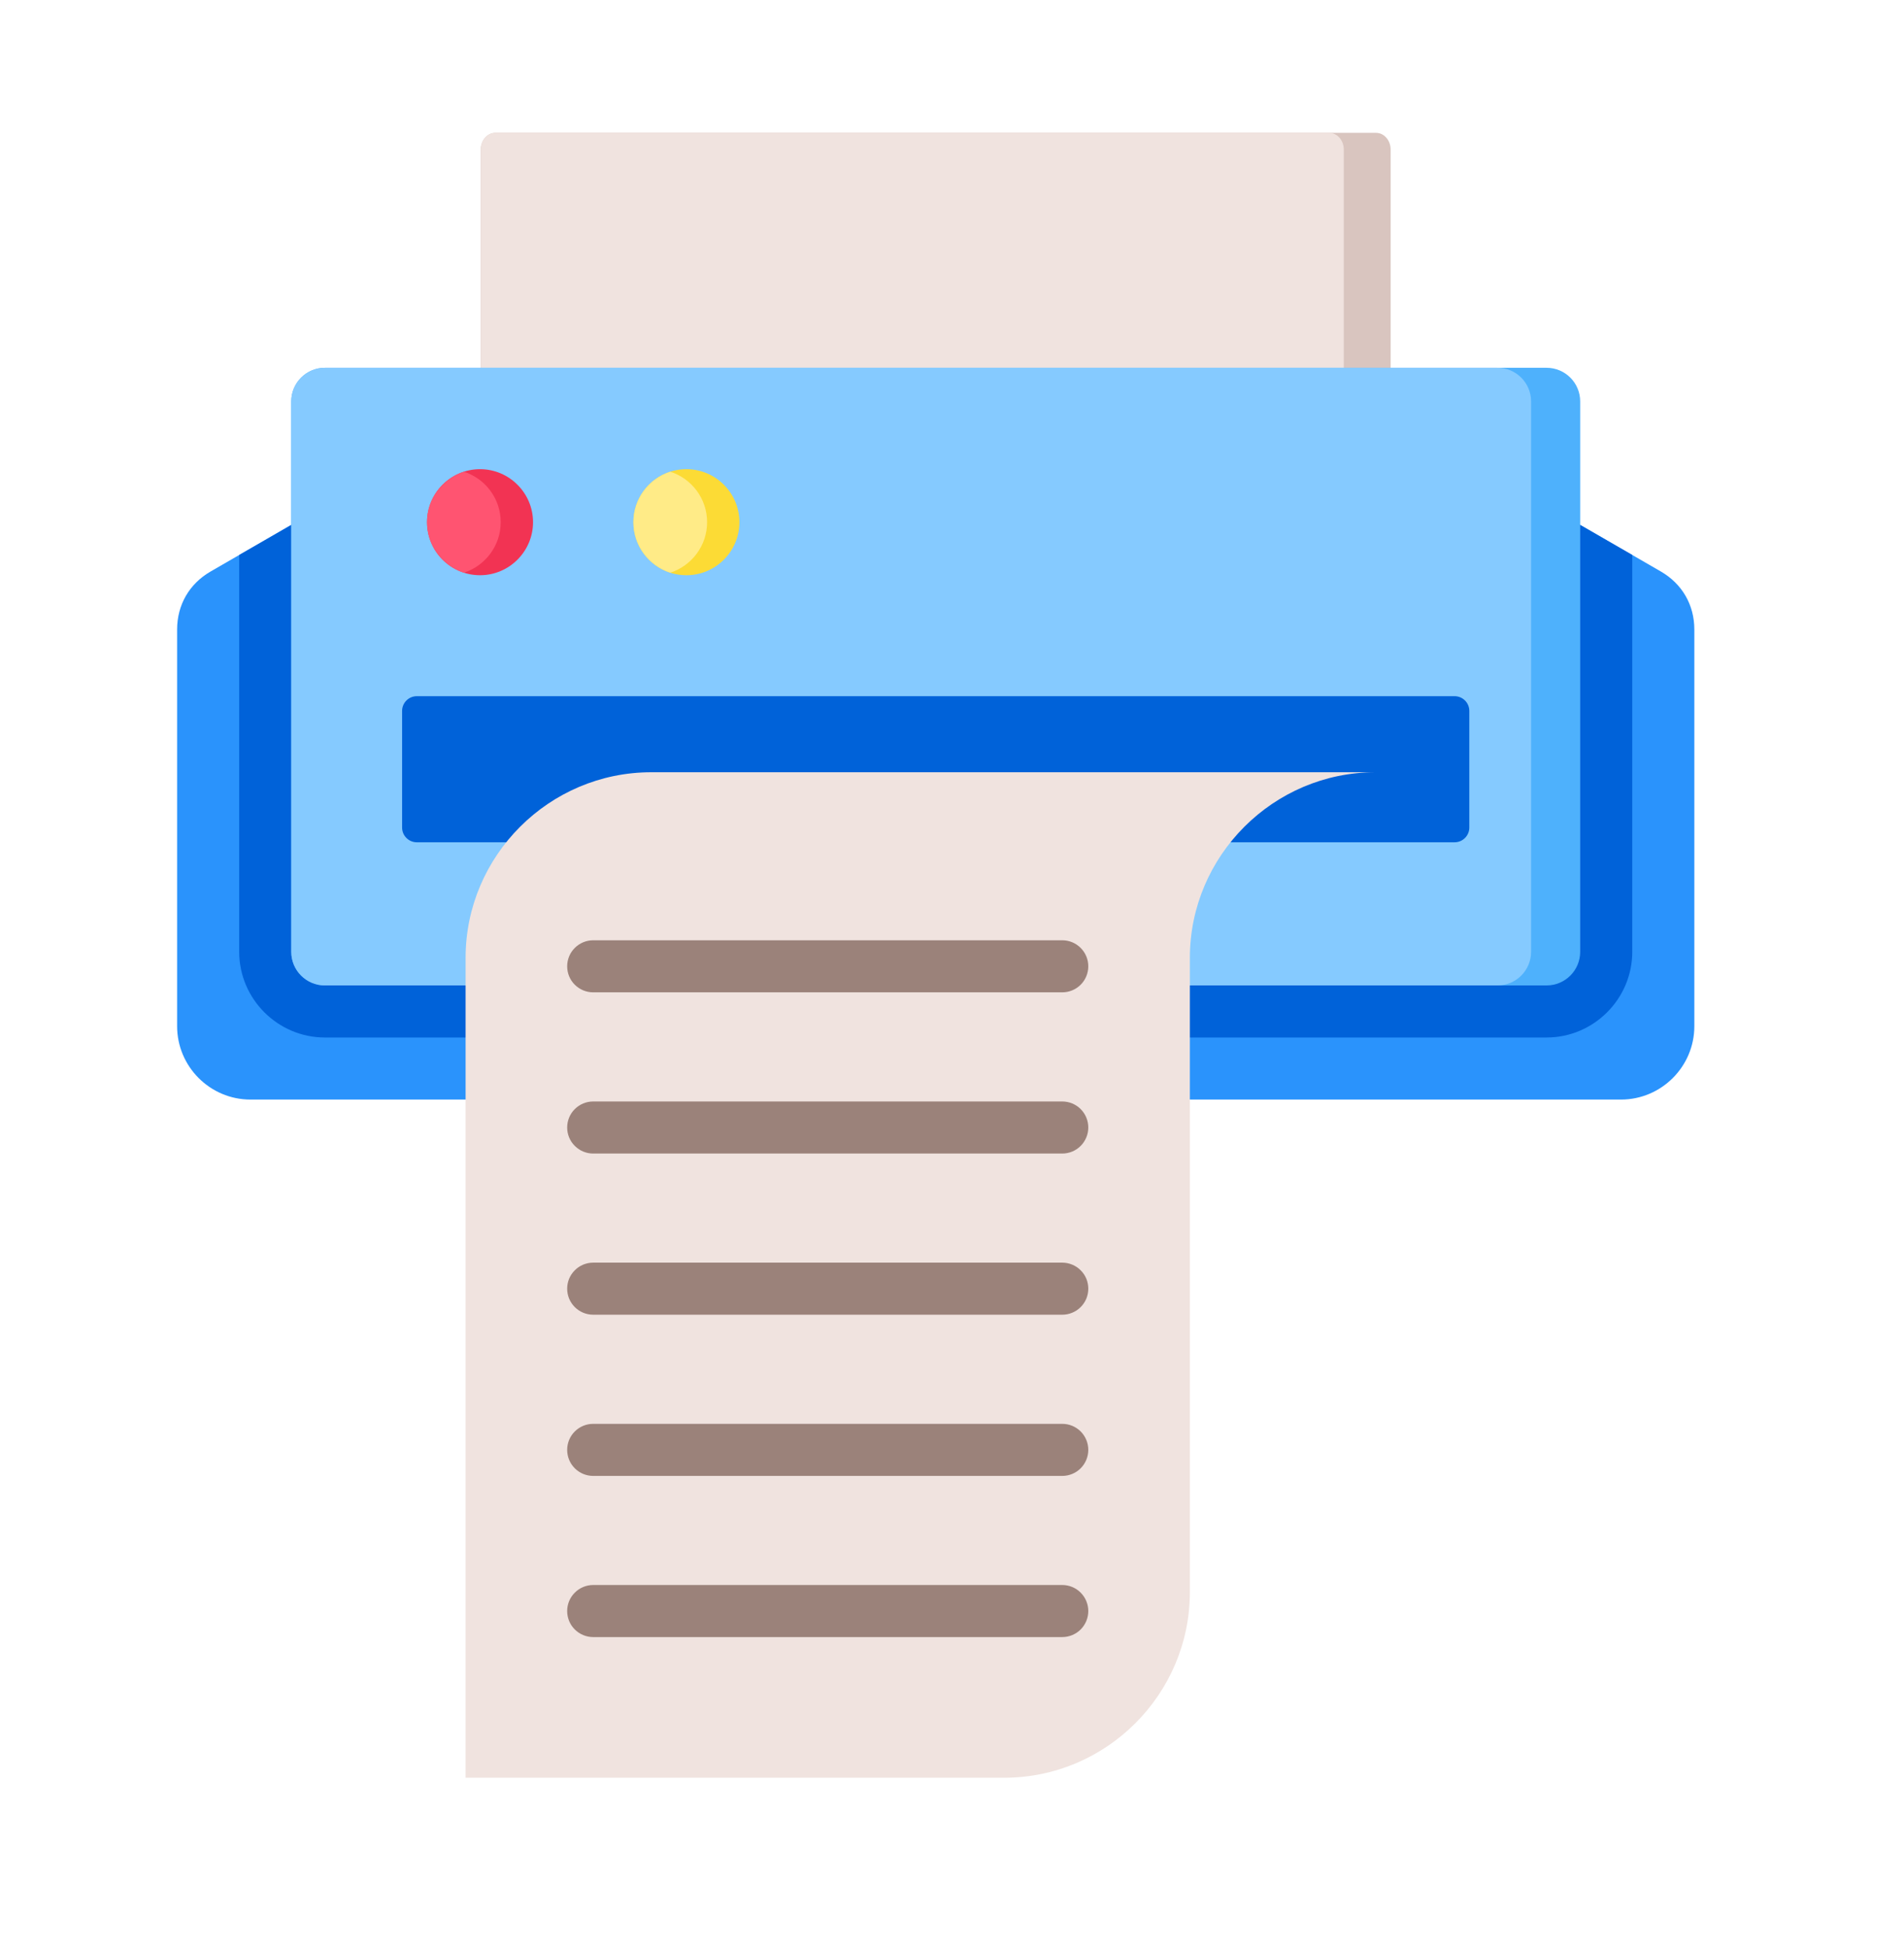
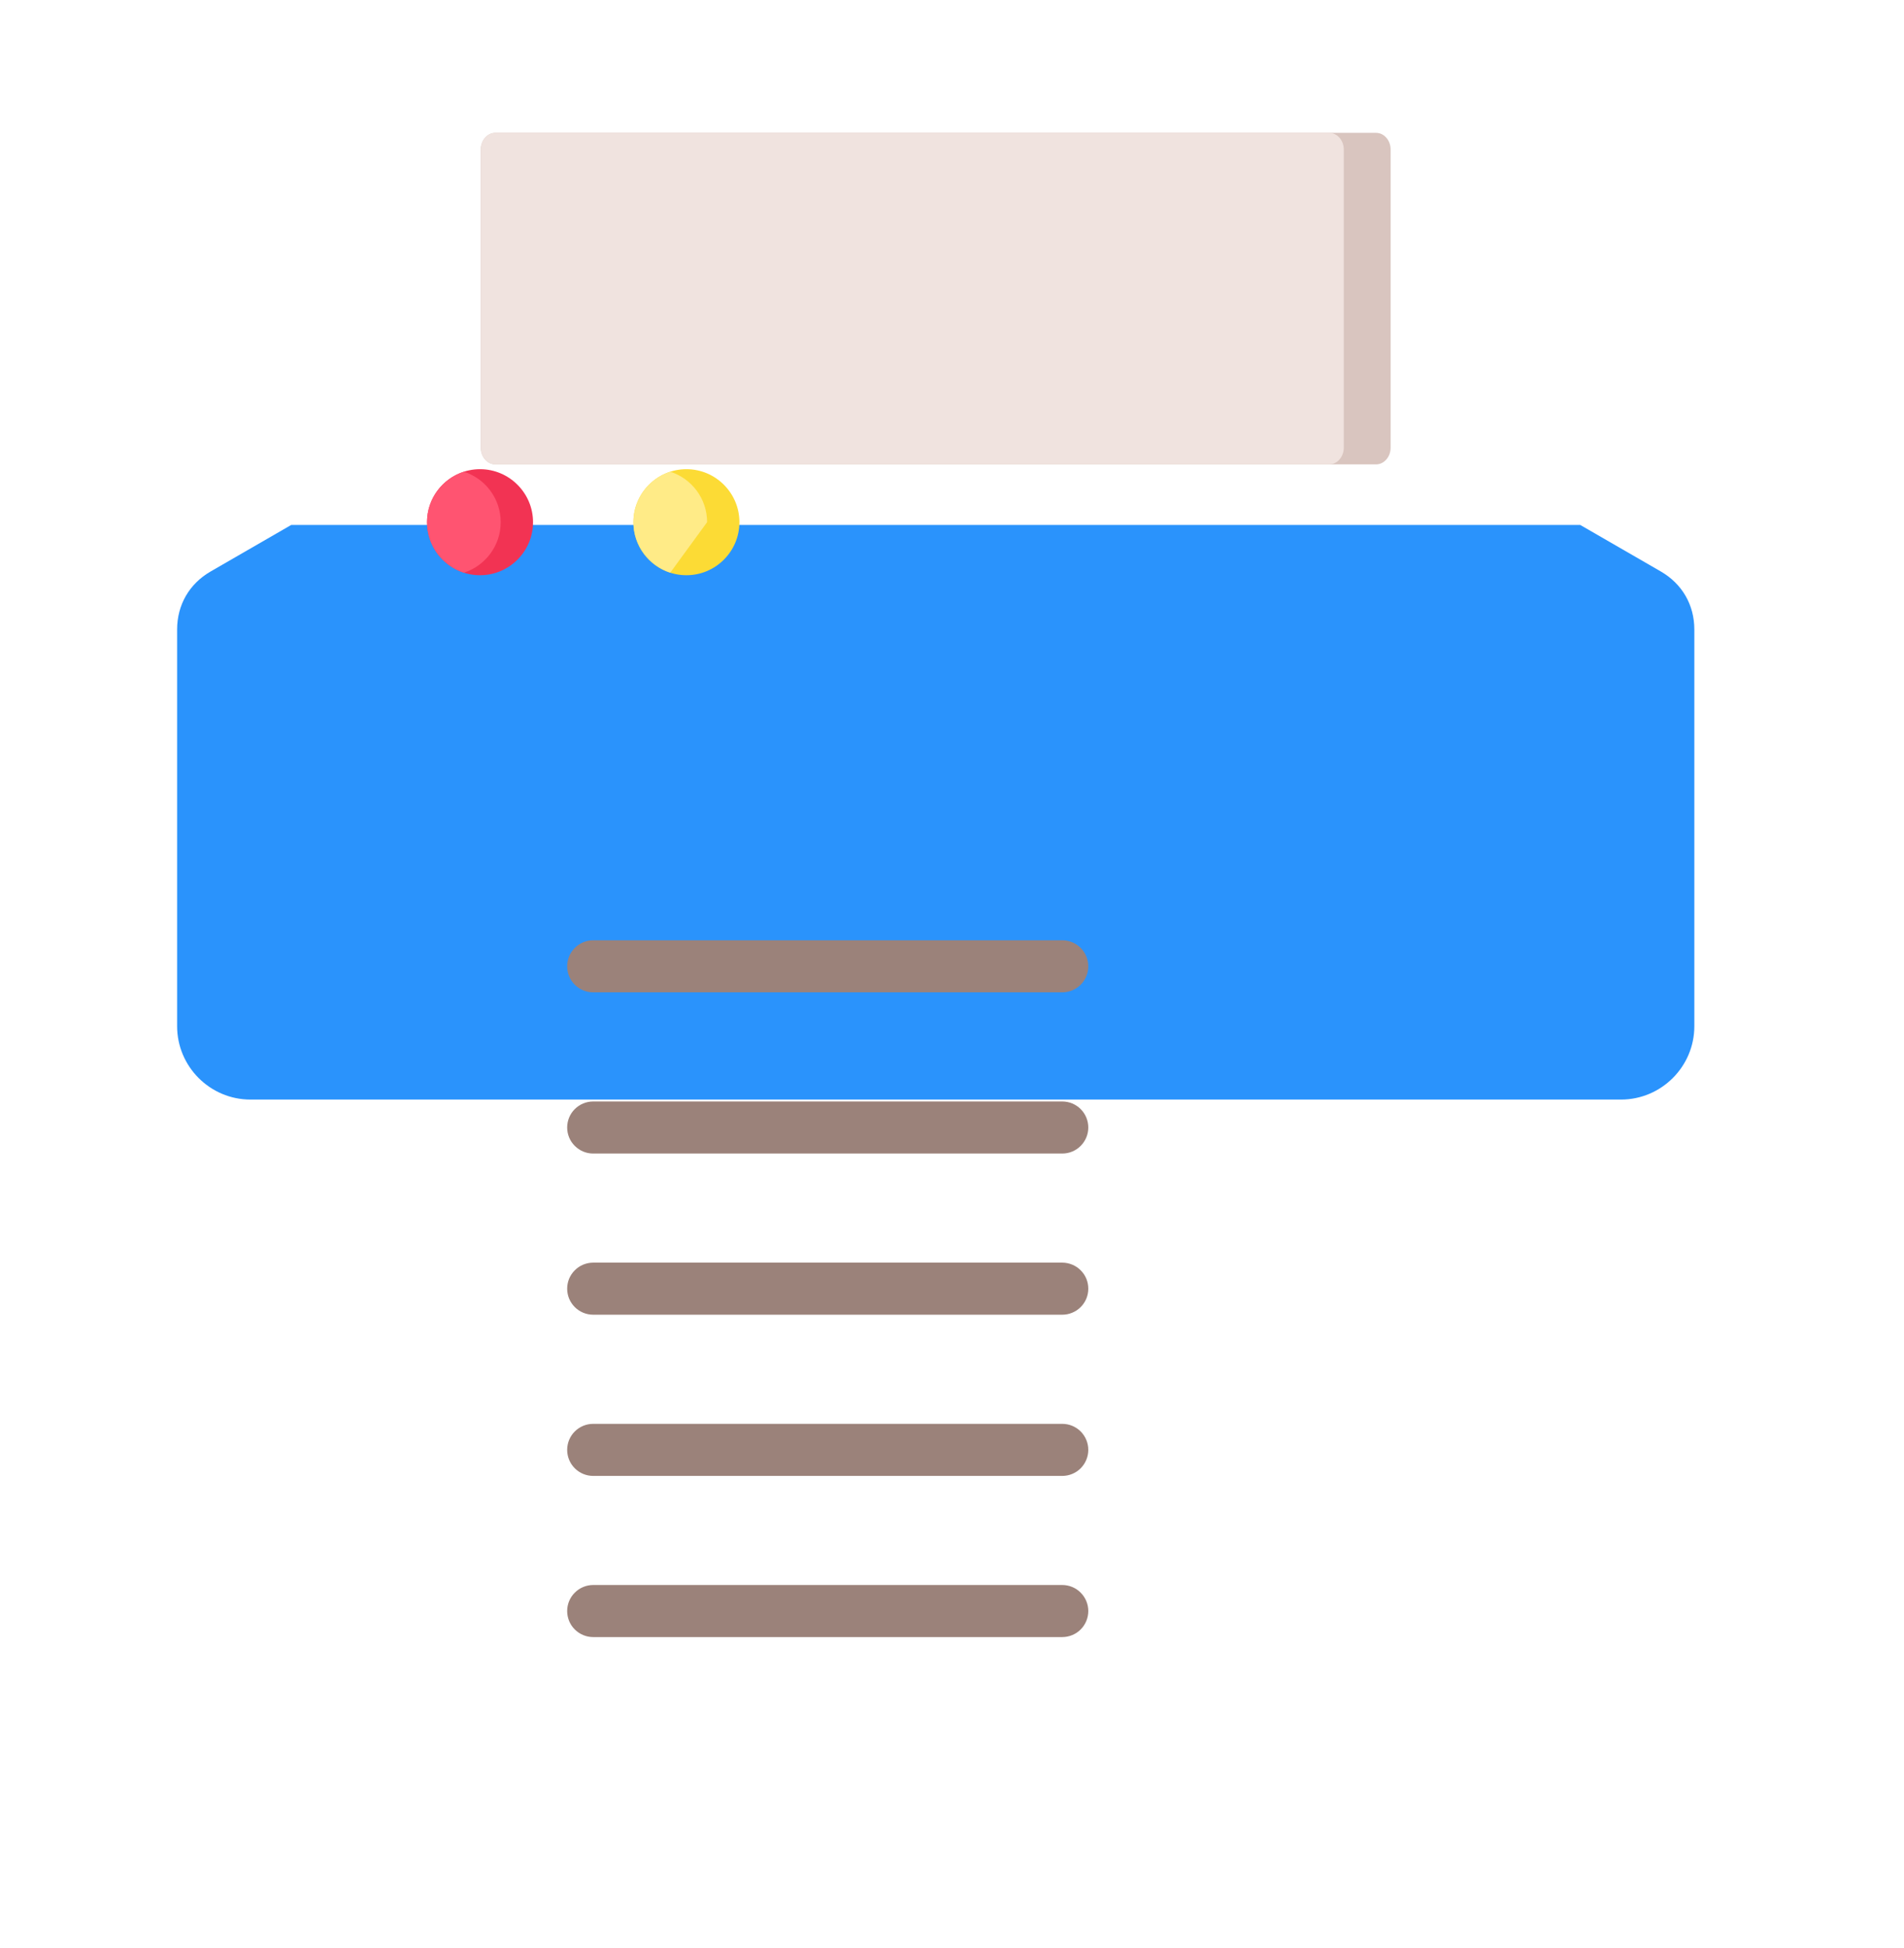
<svg xmlns="http://www.w3.org/2000/svg" width="43" height="44" viewBox="0 0 43 44" fill="none">
  <path fill-rule="evenodd" clip-rule="evenodd" d="M11.189 3H31.076C31.258 3 31.406 3.17 31.406 3.377V10.112C31.406 10.319 31.258 10.489 31.076 10.489H11.189C11.007 10.489 10.858 10.319 10.858 10.112V3.377C10.858 3.17 11.007 3 11.189 3Z" fill="#D9C5BF" />
  <path fill-rule="evenodd" clip-rule="evenodd" d="M11.189 3H30.017C30.199 3 30.348 3.17 30.348 3.377V10.112C30.348 10.319 30.199 10.489 30.017 10.489H11.189C11.007 10.489 10.858 10.319 10.858 10.112V3.377C10.858 3.17 11.007 3 11.189 3Z" fill="#F0E3DF" />
  <path fill-rule="evenodd" clip-rule="evenodd" d="M6.578 11.856H35.687L37.509 12.908C37.989 13.186 38.265 13.662 38.265 14.218V23.178C38.265 24.09 37.52 24.835 36.608 24.835H5.657C4.744 24.835 4 24.09 4 23.178V14.218C4 13.662 4.275 13.186 4.756 12.908L6.578 11.856Z" fill="#2A93FC" />
-   <path fill-rule="evenodd" clip-rule="evenodd" d="M36.863 12.535V21.498C36.863 22.562 35.992 23.433 34.928 23.433H7.337C6.273 23.433 5.402 22.562 5.402 21.498V12.535L6.578 11.856H35.687L36.863 12.535H36.863Z" fill="#0062D9" />
-   <path d="M7.337 8.307H34.928C35.347 8.307 35.687 8.647 35.687 9.066V21.498C35.687 21.917 35.347 22.257 34.928 22.257H7.337C6.918 22.257 6.578 21.917 6.578 21.498V9.066C6.578 8.647 6.918 8.307 7.337 8.307L7.337 8.307Z" fill="#4EB1FC" />
-   <path d="M7.337 8.307H33.819C34.238 8.307 34.578 8.647 34.578 9.066V21.498C34.578 21.917 34.238 22.257 33.819 22.257H7.337C6.918 22.257 6.578 21.917 6.578 21.498V9.066C6.578 8.647 6.918 8.307 7.337 8.307L7.337 8.307Z" fill="#85CAFF" />
-   <path d="M32.85 15.724H9.414C9.23 15.724 9.081 15.873 9.081 16.057V18.691C9.081 18.875 9.23 19.024 9.414 19.024H32.85C33.034 19.024 33.183 18.875 33.183 18.691V16.057C33.183 15.873 33.034 15.724 32.85 15.724Z" fill="#0062D9" />
-   <path fill-rule="evenodd" clip-rule="evenodd" d="M10.515 21.633V40.152H22.681C24.986 40.152 26.872 38.266 26.872 35.961V21.633C26.872 19.328 28.758 17.442 31.063 17.442H14.706C12.401 17.442 10.515 19.328 10.515 21.633Z" fill="#F0E3DF" />
  <path fill-rule="evenodd" clip-rule="evenodd" d="M13.396 22.413C13.241 22.413 13.091 22.351 12.981 22.241C12.87 22.131 12.809 21.981 12.809 21.825C12.809 21.669 12.87 21.52 12.981 21.41C13.091 21.299 13.241 21.237 13.396 21.237H23.99C24.146 21.237 24.296 21.299 24.406 21.41C24.516 21.52 24.578 21.669 24.578 21.825C24.578 21.981 24.516 22.131 24.406 22.241C24.296 22.351 24.146 22.413 23.99 22.413H13.396ZM13.396 36.975C13.241 36.975 13.091 36.913 12.981 36.803C12.87 36.693 12.809 36.543 12.809 36.387C12.809 36.231 12.87 36.082 12.981 35.972C13.091 35.861 13.241 35.799 13.396 35.799H23.99C24.146 35.799 24.296 35.861 24.406 35.972C24.516 36.082 24.578 36.231 24.578 36.387C24.578 36.543 24.516 36.693 24.406 36.803C24.296 36.913 24.146 36.975 23.99 36.975H13.396ZM13.396 33.335C13.241 33.335 13.091 33.273 12.981 33.163C12.87 33.052 12.809 32.903 12.809 32.747C12.809 32.591 12.87 32.441 12.981 32.331C13.091 32.221 13.241 32.159 13.396 32.159H23.99C24.146 32.159 24.296 32.221 24.406 32.331C24.516 32.441 24.578 32.591 24.578 32.747C24.578 32.903 24.516 33.052 24.406 33.163C24.296 33.273 24.146 33.335 23.99 33.335H13.396ZM13.396 29.694C13.319 29.694 13.243 29.679 13.171 29.649C13.1 29.62 13.035 29.576 12.981 29.522C12.926 29.467 12.883 29.402 12.853 29.331C12.824 29.26 12.809 29.183 12.809 29.106C12.809 29.029 12.824 28.953 12.853 28.881C12.883 28.81 12.926 28.745 12.981 28.691C13.035 28.636 13.1 28.593 13.171 28.563C13.243 28.534 13.319 28.518 13.396 28.518H23.99C24.068 28.518 24.144 28.534 24.215 28.563C24.287 28.593 24.352 28.636 24.406 28.691C24.461 28.745 24.504 28.81 24.534 28.881C24.563 28.953 24.578 29.029 24.578 29.106C24.578 29.183 24.563 29.26 24.534 29.331C24.504 29.402 24.461 29.467 24.406 29.522C24.352 29.576 24.287 29.62 24.215 29.649C24.144 29.679 24.068 29.694 23.99 29.694H13.396ZM13.396 26.054C13.241 26.054 13.091 25.992 12.981 25.881C12.87 25.771 12.809 25.622 12.809 25.466C12.809 25.31 12.87 25.16 12.981 25.05C13.091 24.94 13.241 24.878 13.396 24.878H23.99C24.146 24.878 24.296 24.94 24.406 25.05C24.516 25.16 24.578 25.31 24.578 25.466C24.578 25.622 24.516 25.771 24.406 25.881C24.296 25.992 24.146 26.054 23.99 26.054H13.396Z" fill="#9B827A" />
  <path fill-rule="evenodd" clip-rule="evenodd" d="M10.841 12.992C11.5 12.992 12.038 12.454 12.038 11.794C12.038 11.135 11.5 10.597 10.841 10.597C10.181 10.597 9.644 11.135 9.644 11.794C9.644 12.454 10.181 12.992 10.841 12.992Z" fill="#F23353" />
  <path fill-rule="evenodd" clip-rule="evenodd" d="M15.502 12.992C16.162 12.992 16.699 12.454 16.699 11.794C16.699 11.135 16.162 10.597 15.502 10.597C14.843 10.597 14.305 11.135 14.305 11.794C14.305 12.454 14.843 12.992 15.502 12.992Z" fill="#FCDB35" />
-   <path fill-rule="evenodd" clip-rule="evenodd" d="M15.137 12.935C14.654 12.78 14.305 12.328 14.305 11.794C14.305 11.26 14.654 10.808 15.137 10.654C15.619 10.808 15.969 11.26 15.969 11.794C15.969 12.328 15.619 12.78 15.137 12.935Z" fill="#FFEB87" />
+   <path fill-rule="evenodd" clip-rule="evenodd" d="M15.137 12.935C14.654 12.78 14.305 12.328 14.305 11.794C14.305 11.26 14.654 10.808 15.137 10.654C15.619 10.808 15.969 11.26 15.969 11.794Z" fill="#FFEB87" />
  <path fill-rule="evenodd" clip-rule="evenodd" d="M10.476 12.935C9.993 12.78 9.644 12.328 9.644 11.794C9.644 11.26 9.993 10.808 10.476 10.654C10.958 10.808 11.308 11.26 11.308 11.794C11.308 12.328 10.958 12.78 10.476 12.935Z" fill="#FF5471" />
</svg>